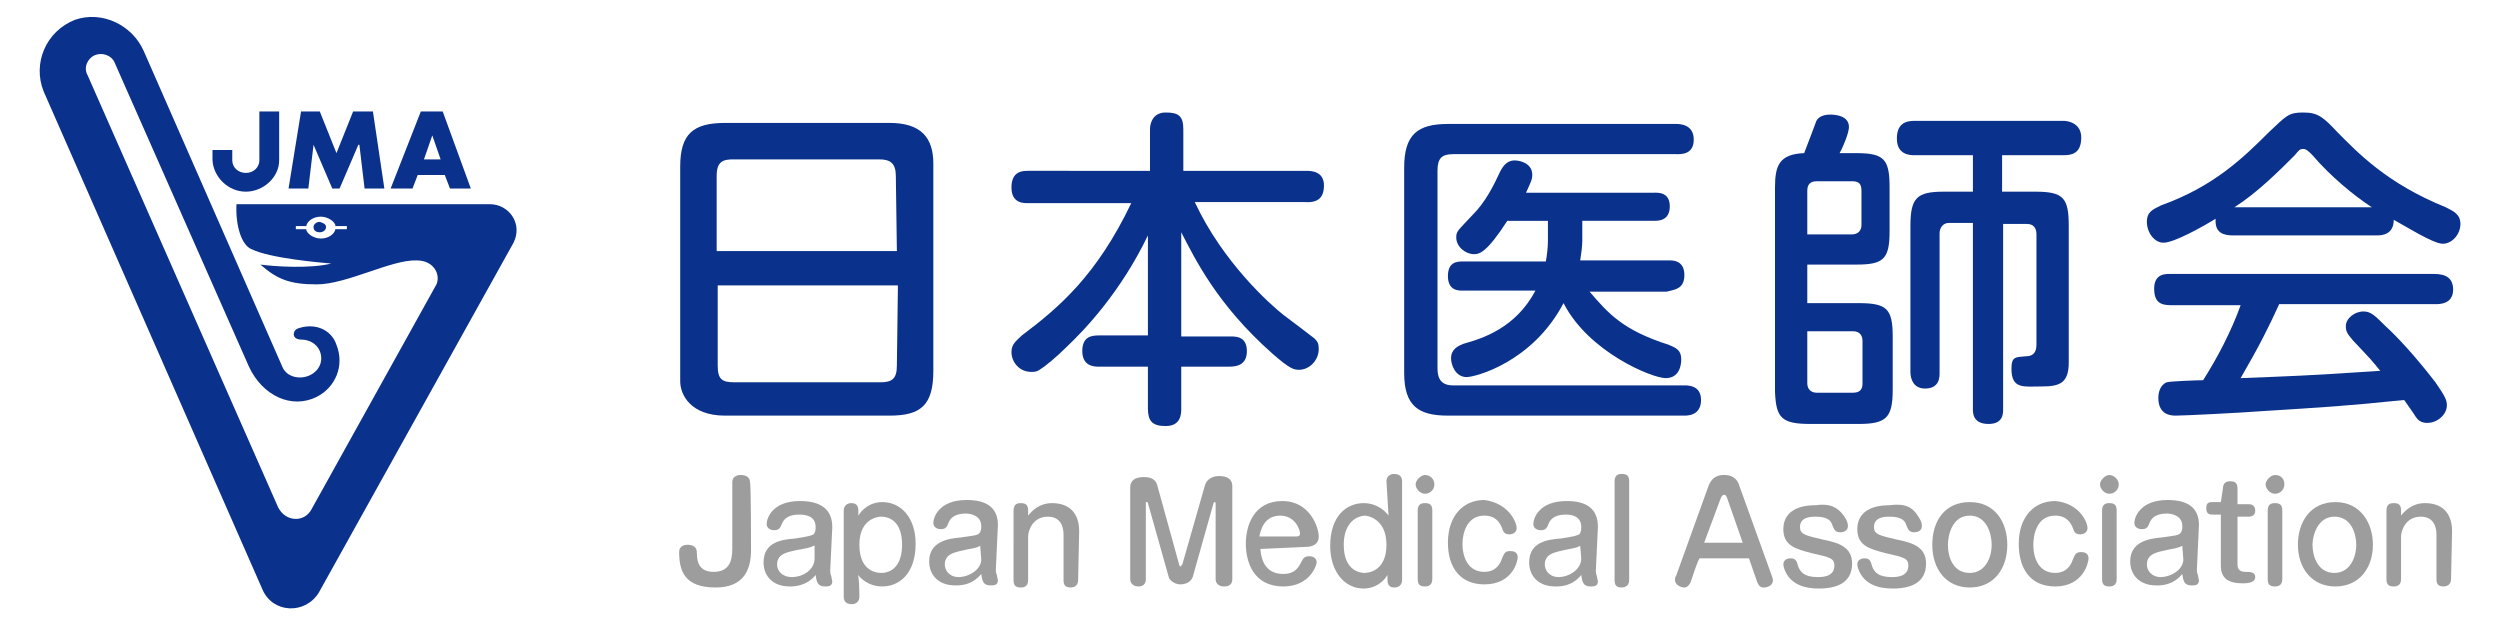
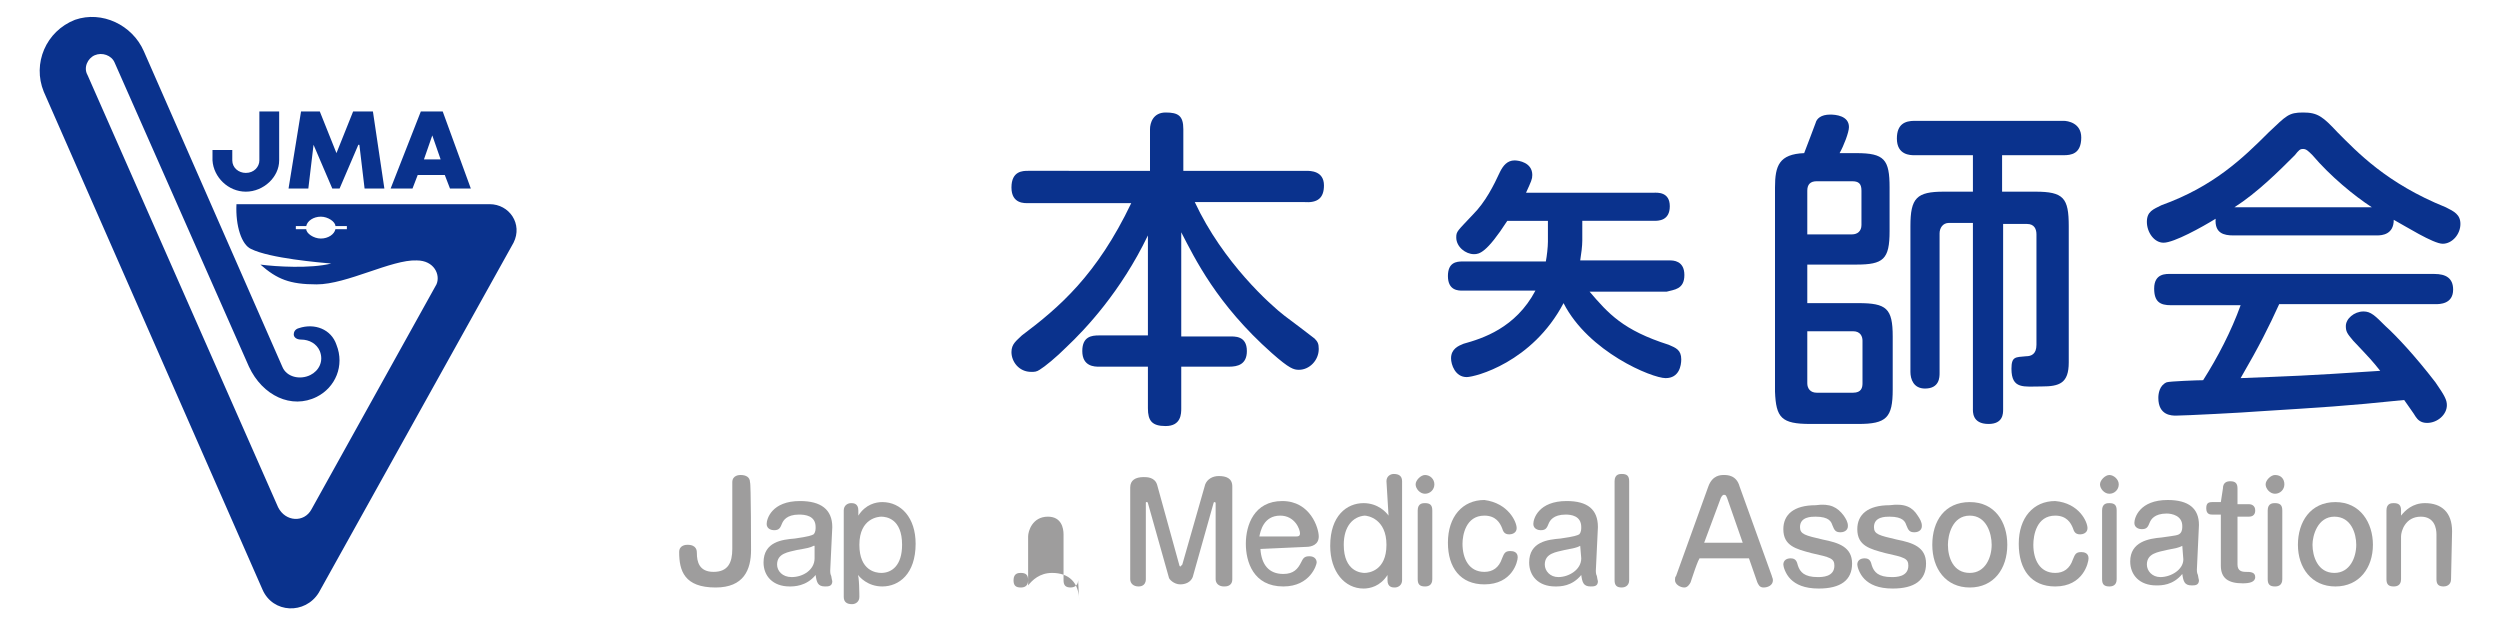
<svg xmlns="http://www.w3.org/2000/svg" version="1.1" id="レイヤー_1" x="0px" y="0px" viewBox="0 0 240 60" style="enable-background:new 0 0 240 60;" xml:space="preserve">
  <style type="text/css">
	.st0{fill:#9E9D9D;}
	.st1{fill:#0A328D;}
</style>
  <g>
    <path class="st0" d="M72.1,52.8c0,1.9-0.7,3.6-3.4,3.6c-3,0-3.5-1.6-3.5-3.4c0-0.7,0.7-0.7,0.8-0.7c0.9,0,0.9,0.6,0.9,0.8   c0,0.8,0.2,1.8,1.6,1.8c1.4,0,1.8-0.9,1.8-2.2v-6.4c0-0.7,0.7-0.7,0.8-0.7c0.5,0,0.9,0.2,0.9,0.7C72.1,46.3,72.1,52.8,72.1,52.8z" />
    <path class="st0" d="M79.7,54.8c0,0.1,0,0.3,0.1,0.5c0,0.1,0.1,0.5,0.1,0.5c0,0.5-0.4,0.5-0.7,0.5c-0.7,0-0.8-0.4-0.9-1.1   c-0.9,1.1-2.1,1.1-2.5,1.1c-1.6,0-2.5-1-2.5-2.3c0-2,1.8-2.2,3-2.3c1.4-0.2,1.6-0.3,1.8-0.4c0.2-0.2,0.2-0.5,0.2-0.7   c0-1.1-1-1.2-1.6-1.2c-1.2,0-1.5,0.6-1.6,0.8c-0.2,0.5-0.3,0.7-0.8,0.7c-0.2,0-0.7-0.1-0.7-0.6c0-0.5,0.5-2.2,3.2-2.2   c2,0,3.1,0.8,3.1,2.5L79.7,54.8L79.7,54.8z M78.1,52.4c-0.4,0.2-0.5,0.2-1.6,0.4c-0.8,0.2-1.9,0.3-1.9,1.4c0,0.6,0.5,1.2,1.4,1.2   c1.1,0,2.2-0.7,2.2-1.8V52.4L78.1,52.4z" />
    <path class="st0" d="M82.5,57.3c0,0.5-0.4,0.7-0.7,0.7c-0.5,0-0.8-0.2-0.8-0.7V49c0-0.5,0.4-0.7,0.7-0.7c0.2,0,0.7,0,0.7,0.7v0.5   c0.7-1.1,1.7-1.3,2.3-1.3c1.8,0,3.2,1.5,3.2,4c0,2.9-1.6,4.1-3.2,4.1c-1.4,0-2.2-0.9-2.4-1.2C82.5,55.1,82.5,57.3,82.5,57.3z    M82.5,52.3c0,2.5,1.6,2.7,2.1,2.7c1,0,2-0.7,2-2.7c0-2.5-1.5-2.7-2-2.7C84.4,49.6,82.5,49.7,82.5,52.3" />
-     <path class="st0" d="M95.6,54.7c0,0.1,0,0.3,0.1,0.5c0,0.1,0.1,0.5,0.1,0.5c0,0.5-0.4,0.5-0.7,0.5c-0.7,0-0.8-0.4-0.9-1.1   c-0.9,1.1-2,1.1-2.5,1.1c-1.6,0-2.5-1-2.5-2.3c0-1.9,1.8-2.2,3-2.3c1.4-0.2,1.6-0.2,1.8-0.4c0.2-0.2,0.2-0.5,0.2-0.7   c0-1-1-1.2-1.5-1.2c-1.2,0-1.5,0.6-1.6,0.8c-0.2,0.5-0.3,0.7-0.8,0.7c-0.2,0-0.7-0.1-0.7-0.6c0-0.5,0.5-2.2,3.2-2.2   c2,0,3,0.8,3,2.4L95.6,54.7L95.6,54.7z M94.1,52.4c-0.4,0.2-0.5,0.2-1.5,0.4c-0.8,0.2-1.9,0.3-1.9,1.4c0,0.6,0.5,1.2,1.3,1.2   c1,0,2.2-0.7,2.2-1.7L94.1,52.4L94.1,52.4z" />
-     <path class="st0" d="M103.5,55.7c0,0.6-0.5,0.7-0.7,0.7c-0.5,0-0.7-0.2-0.7-0.7v-4.4c0-0.6-0.2-1.7-1.5-1.7c-1.5,0-1.9,1.4-1.9,1.9   v4.2c0,0.6-0.4,0.7-0.7,0.7c-0.5,0-0.7-0.2-0.7-0.7V49c0-0.7,0.5-0.7,0.7-0.7c0.5,0,0.7,0.2,0.7,0.7v0.5c0.4-0.5,1.1-1.2,2.3-1.2   c1.6,0,2.6,0.9,2.6,2.7L103.5,55.7L103.5,55.7z" />
+     <path class="st0" d="M103.5,55.7c0,0.6-0.5,0.7-0.7,0.7c-0.5,0-0.7-0.2-0.7-0.7v-4.4c0-0.6-0.2-1.7-1.5-1.7c-1.5,0-1.9,1.4-1.9,1.9   v4.2c0,0.6-0.4,0.7-0.7,0.7c-0.5,0-0.7-0.2-0.7-0.7c0-0.7,0.5-0.7,0.7-0.7c0.5,0,0.7,0.2,0.7,0.7v0.5c0.4-0.5,1.1-1.2,2.3-1.2   c1.6,0,2.6,0.9,2.6,2.7L103.5,55.7L103.5,55.7z" />
    <path class="st0" d="M113.2,54.2c0,0.1,0.1,0.2,0.1,0.2s0.1-0.1,0.2-0.2l2.2-7.7c0.2-0.5,0.7-0.8,1.3-0.8c0.7,0,1.3,0.2,1.3,1v8.9   c0,0.7-0.6,0.7-0.8,0.7c-0.5,0-0.8-0.3-0.8-0.7v-7.3c0,0,0-0.1-0.1-0.1c0,0-0.1,0-0.1,0.1l-2,7.1c-0.2,0.5-0.7,0.7-1.2,0.7   c-0.6,0-1.1-0.5-1.1-0.7l-2-7.1c0,0,0-0.1-0.1-0.1c-0.1,0-0.1,0-0.1,0.1v7.3c0,0.7-0.6,0.7-0.7,0.7c-0.5,0-0.8-0.3-0.8-0.7v-8.8   c0-0.7,0.5-1,1.3-1c0.3,0,1.1,0,1.3,0.8L113.2,54.2L113.2,54.2z" />
    <path class="st0" d="M121,52.7c0.1,1.5,0.8,2.4,2.2,2.4c1,0,1.4-0.5,1.7-1.1c0.2-0.4,0.3-0.6,0.8-0.6c0.5,0,0.7,0.3,0.7,0.6   c0,0.2-0.6,2.3-3.2,2.3c-2.9,0-3.6-2.4-3.6-4.1c0-1.8,0.8-4.1,3.5-4.1c2.7,0,3.5,2.6,3.5,3.4c0,0.8-0.7,1-1.2,1L121,52.7L121,52.7z    M124.4,51.5c0.2,0,0.4,0,0.4-0.3c0-0.4-0.5-1.7-1.9-1.7c-1.6,0-1.9,1.5-2,2H124.4z" />
    <path class="st0" d="M133.1,46.2c0-0.5,0.4-0.7,0.7-0.7c0.5,0,0.8,0.2,0.8,0.7v9.5c0,0.5-0.4,0.7-0.7,0.7c-0.2,0-0.7,0-0.7-0.7   v-0.5c-0.7,1.1-1.7,1.3-2.3,1.3c-1.8,0-3.2-1.6-3.2-4.1c0-2.9,1.6-4.1,3.2-4.1c1.4,0,2.2,0.9,2.4,1.2L133.1,46.2L133.1,46.2z    M129,52.3c0,2.6,1.7,2.7,2,2.7c0.4,0,2.1-0.2,2.1-2.7s-1.8-2.8-2.1-2.8C129.9,49.6,129,50.5,129,52.3" />
    <path class="st0" d="M137.7,46.5c0,0.5-0.4,0.9-0.9,0.9s-0.9-0.5-0.9-0.9s0.5-0.9,0.9-0.9C137.3,45.6,137.7,46,137.7,46.5    M137.5,55.6c0,0.6-0.4,0.7-0.7,0.7c-0.5,0-0.7-0.2-0.7-0.7V49c0-0.7,0.5-0.7,0.7-0.7c0.5,0,0.7,0.2,0.7,0.7V55.6L137.5,55.6z" />
    <path class="st0" d="M145.6,50.7c0,0.5-0.5,0.6-0.7,0.6c-0.5,0-0.6-0.3-0.7-0.6c-0.2-0.5-0.6-1.2-1.7-1.2c-1.8,0-2.1,1.9-2.1,2.7   c0,1.4,0.6,2.7,2.1,2.7c0.8,0,1.4-0.4,1.7-1.3c0.2-0.5,0.3-0.7,0.8-0.7c0.3,0,0.7,0.1,0.7,0.6c0,0.4-0.5,2.6-3.2,2.6   c-2.3,0-3.5-1.6-3.5-4c0-2.5,1.4-4.1,3.5-4.1C144.8,48.3,145.6,50.1,145.6,50.7" />
    <path class="st0" d="M153.2,54.8c0,0.1,0,0.3,0.1,0.5c0,0.1,0.1,0.5,0.1,0.5c0,0.5-0.4,0.5-0.7,0.5c-0.7,0-0.8-0.4-0.9-1.1   c-0.9,1.1-2,1.1-2.5,1.1c-1.6,0-2.5-1-2.5-2.3c0-2,1.8-2.2,3-2.3c1.4-0.2,1.6-0.3,1.8-0.4c0.2-0.2,0.2-0.5,0.2-0.7   c0-1.1-1-1.2-1.5-1.2c-1.2,0-1.5,0.6-1.6,0.8c-0.2,0.5-0.3,0.7-0.8,0.7c-0.2,0-0.7-0.1-0.7-0.6c0-0.5,0.5-2.2,3.2-2.2   c2,0,3,0.8,3,2.5L153.2,54.8L153.2,54.8z M151.7,52.4c-0.4,0.2-0.5,0.2-1.5,0.4c-0.8,0.2-1.9,0.3-1.9,1.4c0,0.6,0.5,1.2,1.3,1.2   c1,0,2.2-0.7,2.2-1.8L151.7,52.4L151.7,52.4z" />
    <path class="st0" d="M156.4,55.7c0,0.6-0.5,0.7-0.7,0.7c-0.5,0-0.7-0.2-0.7-0.7v-9.5c0-0.7,0.5-0.7,0.7-0.7c0.5,0,0.7,0.2,0.7,0.7   V55.7L156.4,55.7z" />
    <path class="st0" d="M162.3,55.9c-0.1,0.2-0.3,0.5-0.6,0.5c-0.4,0-0.9-0.3-0.9-0.7c0-0.2,0-0.3,0.1-0.4l3.1-8.6   c0.4-1.1,1.2-1.1,1.5-1.1s1.2,0,1.5,1.1l3.1,8.6c0,0.1,0.1,0.2,0.1,0.4c0,0.5-0.5,0.7-0.9,0.7c-0.4,0-0.5-0.3-0.6-0.5l-0.8-2.3   h-4.7C163.1,53.4,162.3,55.9,162.3,55.9z M163.6,52.1h3.7l-1.5-4.3c-0.1-0.2-0.1-0.3-0.3-0.3c-0.1,0-0.2,0.1-0.3,0.3L163.6,52.1   L163.6,52.1z" />
    <path class="st0" d="M177,49.5c0.2,0.3,0.4,0.6,0.4,1c0,0.5-0.5,0.6-0.7,0.6c-0.5,0-0.6-0.2-0.8-0.7c-0.1-0.3-0.3-0.8-1.6-0.8   c-0.4,0-1.5,0-1.5,1c0,0.7,0.5,0.8,2.2,1.2c1.5,0.3,2.8,0.7,2.8,2.3s-1.1,2.4-3.2,2.4c-1.4,0-2.2-0.4-2.7-0.9   c-0.5-0.5-0.7-1.2-0.7-1.4c0-0.4,0.3-0.6,0.7-0.6c0.5,0,0.6,0.3,0.7,0.7c0.2,0.6,0.6,1.1,1.9,1.1c0.4,0,1.6,0,1.6-1.1   c0-0.7-0.4-0.8-2.2-1.2c-1.5-0.4-2.7-0.7-2.7-2.3c0-1.4,1-2.3,3.1-2.3C175.7,48.3,176.4,48.7,177,49.5" />
    <path class="st0" d="M184.1,49.5c0.2,0.3,0.4,0.6,0.4,1c0,0.5-0.5,0.6-0.7,0.6c-0.5,0-0.6-0.2-0.8-0.7c-0.1-0.3-0.3-0.8-1.6-0.8   c-0.4,0-1.5,0-1.5,1c0,0.7,0.5,0.8,2.2,1.2c1.5,0.3,2.8,0.7,2.8,2.3s-1.1,2.4-3.2,2.4c-1.4,0-2.2-0.4-2.7-0.9   c-0.5-0.5-0.7-1.2-0.7-1.4c0-0.4,0.3-0.6,0.7-0.6c0.5,0,0.6,0.3,0.7,0.7c0.2,0.6,0.6,1.1,1.9,1.1c0.4,0,1.6,0,1.6-1.1   c0-0.7-0.4-0.8-2.2-1.2c-1.5-0.4-2.7-0.7-2.7-2.3c0-1.4,1-2.3,3.1-2.3C182.9,48.3,183.6,48.7,184.1,49.5" />
    <path class="st0" d="M192.7,52.3c0,2.3-1.3,4.1-3.6,4.1s-3.6-1.8-3.6-4.1c0-2.3,1.2-4.1,3.6-4.1S192.7,50.1,192.7,52.3 M187,52.3   c0,1.2,0.5,2.7,2.1,2.7c1.5,0,2.1-1.5,2.1-2.7c0-1.1-0.5-2.8-2.1-2.8C187.4,49.5,187,51.4,187,52.3" />
    <path class="st0" d="M200.4,50.7c0,0.5-0.5,0.6-0.7,0.6c-0.5,0-0.6-0.3-0.7-0.6c-0.2-0.5-0.6-1.2-1.7-1.2c-1.8,0-2.1,1.9-2.1,2.8   c0,1.4,0.6,2.7,2.1,2.7c0.8,0,1.4-0.4,1.7-1.3c0.2-0.5,0.3-0.7,0.8-0.7c0.3,0,0.7,0.1,0.7,0.6c0,0.4-0.5,2.7-3.2,2.7   c-2.3,0-3.5-1.6-3.5-4.1c0-2.5,1.4-4.1,3.5-4.1C199.6,48.3,200.4,50.1,200.4,50.7" />
    <path class="st0" d="M203.4,46.5c0,0.5-0.4,0.9-0.9,0.9c-0.5,0-0.9-0.5-0.9-0.9s0.5-0.9,0.9-0.9S203.4,46,203.4,46.5 M203.2,55.6   c0,0.6-0.4,0.7-0.7,0.7c-0.5,0-0.7-0.2-0.7-0.7V49c0-0.7,0.5-0.7,0.7-0.7c0.5,0,0.7,0.2,0.7,0.7V55.6L203.2,55.6z" />
    <path class="st0" d="M210.9,54.7c0,0.1,0,0.3,0.1,0.5c0,0.1,0.1,0.5,0.1,0.5c0,0.5-0.4,0.5-0.7,0.5c-0.7,0-0.8-0.4-0.9-1.1   c-0.9,1.1-2,1.1-2.5,1.1c-1.6,0-2.5-1-2.5-2.3c0-1.9,1.8-2.2,3-2.3c1.4-0.2,1.6-0.2,1.8-0.4c0.2-0.2,0.2-0.5,0.2-0.7   c0-1-1-1.2-1.5-1.2c-1.2,0-1.5,0.6-1.6,0.8c-0.2,0.5-0.3,0.7-0.8,0.7c-0.2,0-0.7-0.1-0.7-0.6c0-0.5,0.5-2.2,3.2-2.2   c2,0,3,0.8,3,2.4L210.9,54.7L210.9,54.7z M209.5,52.4c-0.4,0.2-0.5,0.2-1.5,0.4c-0.8,0.2-1.9,0.3-1.9,1.4c0,0.6,0.5,1.2,1.3,1.2   c1,0,2.2-0.7,2.2-1.7L209.5,52.4L209.5,52.4z" />
    <path class="st0" d="M213.4,46.9c0-0.6,0.4-0.7,0.7-0.7c0.5,0,0.7,0.2,0.7,0.7v1.5h1.1c0.2,0,0.6,0.1,0.6,0.6c0,0.1,0,0.6-0.6,0.6   h-1.1v4.6c0,0.6,0.4,0.7,0.8,0.7s0.9,0,0.9,0.5c0,0.5-0.6,0.6-1.2,0.6c-1.4,0-2.1-0.5-2.1-1.7v-4.9h-0.8c-0.2,0-0.6,0-0.6-0.6   c0-0.5,0.2-0.6,0.6-0.6h0.8L213.4,46.9L213.4,46.9z" />
    <path class="st0" d="M219.3,46.5c0,0.5-0.4,0.9-0.9,0.9c-0.5,0-0.9-0.5-0.9-0.9s0.5-0.9,0.9-0.9C219,45.6,219.3,46,219.3,46.5    M219.1,55.6c0,0.6-0.4,0.7-0.7,0.7c-0.5,0-0.7-0.2-0.7-0.7V49c0-0.7,0.5-0.7,0.7-0.7c0.5,0,0.7,0.2,0.7,0.7V55.6L219.1,55.6z" />
    <path class="st0" d="M227.8,52.3c0,2.2-1.3,4-3.6,4s-3.6-1.8-3.6-4s1.2-4.1,3.6-4.1C226.6,48.2,227.8,50.2,227.8,52.3 M222,52.3   c0,1.1,0.5,2.7,2.1,2.7c1.5,0,2.1-1.5,2.1-2.7c0-1.1-0.5-2.7-2.1-2.7S222,51.4,222,52.3" />
    <path class="st0" d="M235.3,55.6c0,0.6-0.5,0.7-0.7,0.7c-0.5,0-0.7-0.2-0.7-0.7v-4.3c0-0.6-0.2-1.7-1.5-1.7c-1.5,0-1.9,1.4-1.9,1.9   v4.1c0,0.6-0.4,0.7-0.7,0.7c-0.5,0-0.7-0.2-0.7-0.7V49c0-0.7,0.5-0.7,0.7-0.7c0.5,0,0.7,0.2,0.7,0.7v0.5c0.4-0.5,1.1-1.2,2.3-1.2   c1.6,0,2.6,0.9,2.6,2.7L235.3,55.6L235.3,55.6z" />
-     <path class="st1" d="M89.6,32.7v-17c0-2.5-1.2-3.9-4.2-3.9H69.6c-3.1,0-4.3,1.1-4.3,4.2v20.6c0,1.3,1,3.3,4.3,3.3h15.8   c3,0,4.2-1,4.2-4.3V32.7z M86.1,35.1c0,1.3-0.5,1.6-1.6,1.6h-14c-1.2,0-1.6-0.3-1.6-1.6v-7.7h17.3L86.1,35.1L86.1,35.1z M86.1,24.1   H68.8v-7.2c0-1.4,0.6-1.6,1.6-1.6h14c1.1,0,1.6,0.4,1.6,1.6L86.1,24.1L86.1,24.1z" />
    <path class="st1" d="M127.1,17.8c0-1.4-1.3-1.4-1.7-1.4h-11.8v-4c0-1.3-0.5-1.6-1.7-1.6s-1.5,1-1.5,1.6v4H98.7   c-0.5,0-1.6,0-1.6,1.6s1.3,1.5,1.6,1.5h9.9c-3.3,6.9-6.9,10-10.5,12.7c-0.5,0.5-1,0.8-1,1.6c0,0.9,0.7,1.9,1.9,1.9   c0.3,0,0.5,0,0.8-0.2c0.5-0.3,1.6-1.2,2.6-2.2c1.8-1.7,5.2-5.3,7.8-10.7v9.6h-4.7c-0.7,0-1.6,0.1-1.6,1.5c0,1.5,1.2,1.5,1.6,1.5   h4.7v4c0,1.2,0.4,1.7,1.7,1.7c1.5,0,1.5-1.2,1.5-1.7v-4h4.6c0.8,0,1.7-0.2,1.7-1.5c0-1.5-1.2-1.4-1.7-1.4h-4.6v-10   c1.3,2.5,3.4,6.9,8.7,11.6c1.7,1.5,2.1,1.6,2.6,1.6c1,0,1.9-0.9,1.9-2c0-0.5-0.1-0.7-0.4-1c-0.1-0.1-2.5-1.9-2.9-2.2   c-1.3-1-5.9-5.1-8.6-10.9h10.5C126.5,19.5,127.1,19,127.1,17.8" />
    <path class="st1" d="M161.7,26.4c0-1.4-1.1-1.4-1.4-1.4h-8.6c0.1-0.6,0.2-1.4,0.2-1.9v-1.9h6.9c0.4,0,1.5,0,1.5-1.4   c0-1.4-1.2-1.3-1.5-1.3h-12.3c0.5-1.1,0.6-1.3,0.6-1.7c0-1.2-1.3-1.4-1.7-1.4c-0.7,0-1.1,0.5-1.4,1.1c-0.6,1.3-1.4,2.9-2.6,4.1   c-1.5,1.6-1.6,1.6-1.6,2.2c0,0.9,0.9,1.6,1.7,1.6c0.5,0,1.2-0.1,3.2-3.2h3.9v2c0,0.5-0.1,1.4-0.2,1.9h-8c-0.6,0-1.4,0.1-1.4,1.4   c0,1.4,1,1.4,1.4,1.4h7c-1.9,3.6-5.1,4.6-6.9,5.1c-0.5,0.2-1.2,0.5-1.2,1.4c0,0.6,0.4,1.8,1.5,1.8c0.8,0,6.3-1.4,9.3-7.1   c2.4,4.7,8.5,7.2,9.8,7.2c1.3,0,1.5-1.2,1.5-1.8c0-0.9-0.5-1.1-1.2-1.4c-4.4-1.4-5.8-3-7.6-5.1h7.4   C160.7,27.8,161.7,27.8,161.7,26.4" />
-     <path class="st1" d="M163.3,38.4c0-1.5-1.4-1.4-1.7-1.4h-22.1c-1,0-1.5-0.5-1.5-1.6V16.4c0-1.2,0.4-1.6,1.5-1.6h21.4   c0.4,0,1.7,0.1,1.7-1.4s-1.4-1.5-1.7-1.5H139c-2.9,0-4.2,1-4.2,4.2v19.7c0,3.2,1.4,4.1,4.2,4.1h22.7   C162,39.9,163.3,39.9,163.3,38.4" />
    <path class="st1" d="M173.8,40.7h4.6c2.7,0,3.3-0.6,3.3-3.3v-5.1c0-2.7-0.6-3.2-3.3-3.2h-4.9v-3.7h4.7c2.6,0,3.2-0.5,3.2-3.2v-4.2   c0-2.7-0.5-3.3-3.2-3.3h-1.6c0.4-0.7,0.9-2,0.9-2.5c0-1.1-1.3-1.2-1.8-1.2c-0.9,0-1.3,0.4-1.4,0.8c0,0-0.9,2.4-1.1,2.9   c-2.4,0.1-2.8,1.2-2.8,3.3v19.6C170.5,40.1,171,40.7,173.8,40.7 M173.5,18.3c0-0.6,0.3-0.9,0.9-0.9h3.4c0.6,0,0.9,0.2,0.9,0.9   c0,0.7,0,3.3,0,3.3c0,0.6-0.4,0.9-0.9,0.9h-4.3V18.3L173.5,18.3z M173.5,31.8h4.4c0.7,0,0.9,0.5,0.9,0.9v4.1c0,0.4-0.1,0.9-0.9,0.9   h-3.5c-0.6,0-0.9-0.4-0.9-0.9V31.8L173.5,31.8z" />
    <path class="st1" d="M196,37.1c1.7,0,2.6-0.3,2.6-2.3V21.7c0-2.7-0.5-3.3-3.2-3.3h-3.2v-3.5h5.9c0.7,0,1.7-0.1,1.7-1.7   c0-1.4-1.3-1.6-1.7-1.6h-14.3c-0.9,0-1.7,0.3-1.7,1.7c0,1.6,1.3,1.6,1.7,1.6h5.6v3.5h-2.8c-2.6,0-3.2,0.6-3.2,3.3c0,0,0,12.3,0,14   c0,0.7,0.3,1.6,1.4,1.6c1.4,0,1.4-1.1,1.4-1.5V22.4c0-0.5,0.3-1,0.9-1h2.3v17.8c0,0.3-0.1,1.5,1.5,1.5c1.4,0,1.4-1,1.4-1.4V21.5   h2.3c0.7,0,0.9,0.5,0.9,1v10.6c0,0.9-0.5,1.1-1,1.1c-1,0.1-1.4,0-1.4,1.2C193.1,37.4,194.3,37.1,196,37.1" />
    <path class="st1" d="M233.7,26.3h-25.3c-0.4,0-1.6-0.1-1.6,1.4c0,1.3,0.6,1.6,1.6,1.6h6.7c-0.9,2.5-2.2,5-3.6,7.2   c-0.5,0-3.2,0.1-3.5,0.2c-0.7,0.3-0.8,1.1-0.8,1.5c0,1.7,1.3,1.7,1.7,1.7c0.8,0,6.7-0.3,7.8-0.4c6.3-0.4,8.3-0.5,14.1-1.1   c0.2,0.3,1,1.4,1.1,1.6c0.2,0.3,0.5,0.6,1.1,0.6c1,0,1.9-0.8,1.9-1.7c0-0.5-0.2-0.9-1.1-2.2c-2-2.6-3.8-4.5-4.8-5.4   c-1-1-1.4-1.4-2.1-1.4c-0.9,0-1.7,0.7-1.7,1.4c0,0.5,0.1,0.7,0.7,1.4c1.7,1.8,1.8,1.9,2.6,2.9c-7.5,0.5-8.4,0.5-13.4,0.7   c1.8-3.1,2.7-4.9,3.7-7.1h15c0.4,0,1.7,0,1.7-1.4C235.5,26.7,234.8,26.3,233.7,26.3" />
    <path class="st1" d="M234.8,19.9c-5.7-2.3-8.5-5.3-10.4-7.2c-1.4-1.5-1.9-1.9-3.3-1.9c-1.4,0-1.6,0.3-3.3,1.9   c-2.5,2.5-5.3,5.2-10.3,7c-0.8,0.4-1.4,0.6-1.4,1.6s0.7,2,1.6,2c1,0,3.7-1.5,5-2.3c-0.1,1.4,0.8,1.6,1.7,1.6h13.8   c0.5,0,1.6-0.1,1.6-1.5c1.1,0.6,3.8,2.3,4.7,2.3s1.7-0.9,1.7-1.9C236.2,20.6,235.6,20.3,234.8,19.9 M214.5,19.9   c2.2-1.4,4.3-3.5,5.8-5c0.4-0.5,0.5-0.6,0.8-0.6c0.3,0,0.5,0.2,0.9,0.6c1.7,2,4,3.9,5.7,5H214.5z" />
    <polygon class="st1" points="30.1,13.9 30.1,13.9 31.9,18.1 32.6,18.1 34.4,13.9 34.5,13.9 35,18.1 36.9,18.1 35.8,10.7 33.9,10.7    32.3,14.7 30.7,10.7 28.9,10.7 27.7,18.1 29.6,18.1  " />
    <path class="st1" d="M42.5,10.7h-2.1l-2.9,7.4h2.1l0.5-1.3h2.6l0.5,1.3h2L42.5,10.7L42.5,10.7z M40.7,15.3l0.8-2.3l0,0l0.8,2.3   H40.7z" />
    <path class="st1" d="M23.6,18.4c1.7,0,3.2-1.4,3.2-3v-4.7h-1.9v4.7c0,0.6-0.5,1.2-1.3,1.2c-0.7,0-1.3-0.5-1.3-1.2v-1h-1.9v1   C20.5,17,21.9,18.4,23.6,18.4" />
-     <path class="st1" d="M31.3,21.8c0,0.3-0.3,0.5-0.6,0.5c-0.4,0-0.6-0.2-0.6-0.5c0-0.3,0.3-0.5,0.6-0.5C31,21.4,31.3,21.5,31.3,21.8" />
    <path class="st1" d="M47,19.6H22.7c-0.1,2.1,0.5,3.9,1.4,4.3c1.8,0.9,6.6,1.3,7.7,1.4c-2,0.5-5.3,0.3-6.8,0.1   c1.6,1.4,2.8,1.9,5.4,1.9c2.9,0,7.2-2.4,9.6-2.3c1.7,0,2.3,1.4,1.9,2.3l-12,21.6c-0.7,1.3-2.5,1.2-3.2-0.2L8.4,7.2   C8,6.5,8.4,5.6,9.1,5.3C9.8,5,10.7,5.3,11,6l12.9,29.2c1.3,2.8,4.1,4.1,6.5,2.9c1.8-0.9,2.7-3,1.9-5c-0.5-1.5-2.1-2.1-3.6-1.6   c-0.4,0.1-0.5,0.4-0.5,0.6c0,0.3,0.3,0.5,0.7,0.5c0.8,0,1.5,0.4,1.8,1.1c0.4,1-0.1,1.9-0.9,2.3c-1,0.5-2.3,0.2-2.7-0.8L13.8,4.9   c-1.1-2.5-4-3.9-6.6-3C4.4,3,3.1,6.1,4.2,8.8l21,47.8c1,2.3,4.1,2.4,5.4,0.3l18.7-33.6C50.2,21.5,48.9,19.6,47,19.6 M33.3,21.7V22   h-1.1c-0.1,0.5-0.7,0.9-1.4,0.9c-0.7,0-1.4-0.5-1.4-0.9h-1v-0.3h1c0.1-0.5,0.7-0.9,1.4-0.9c0.7,0,1.4,0.5,1.4,0.9H33.3L33.3,21.7   L33.3,21.7z" />
  </g>
</svg>